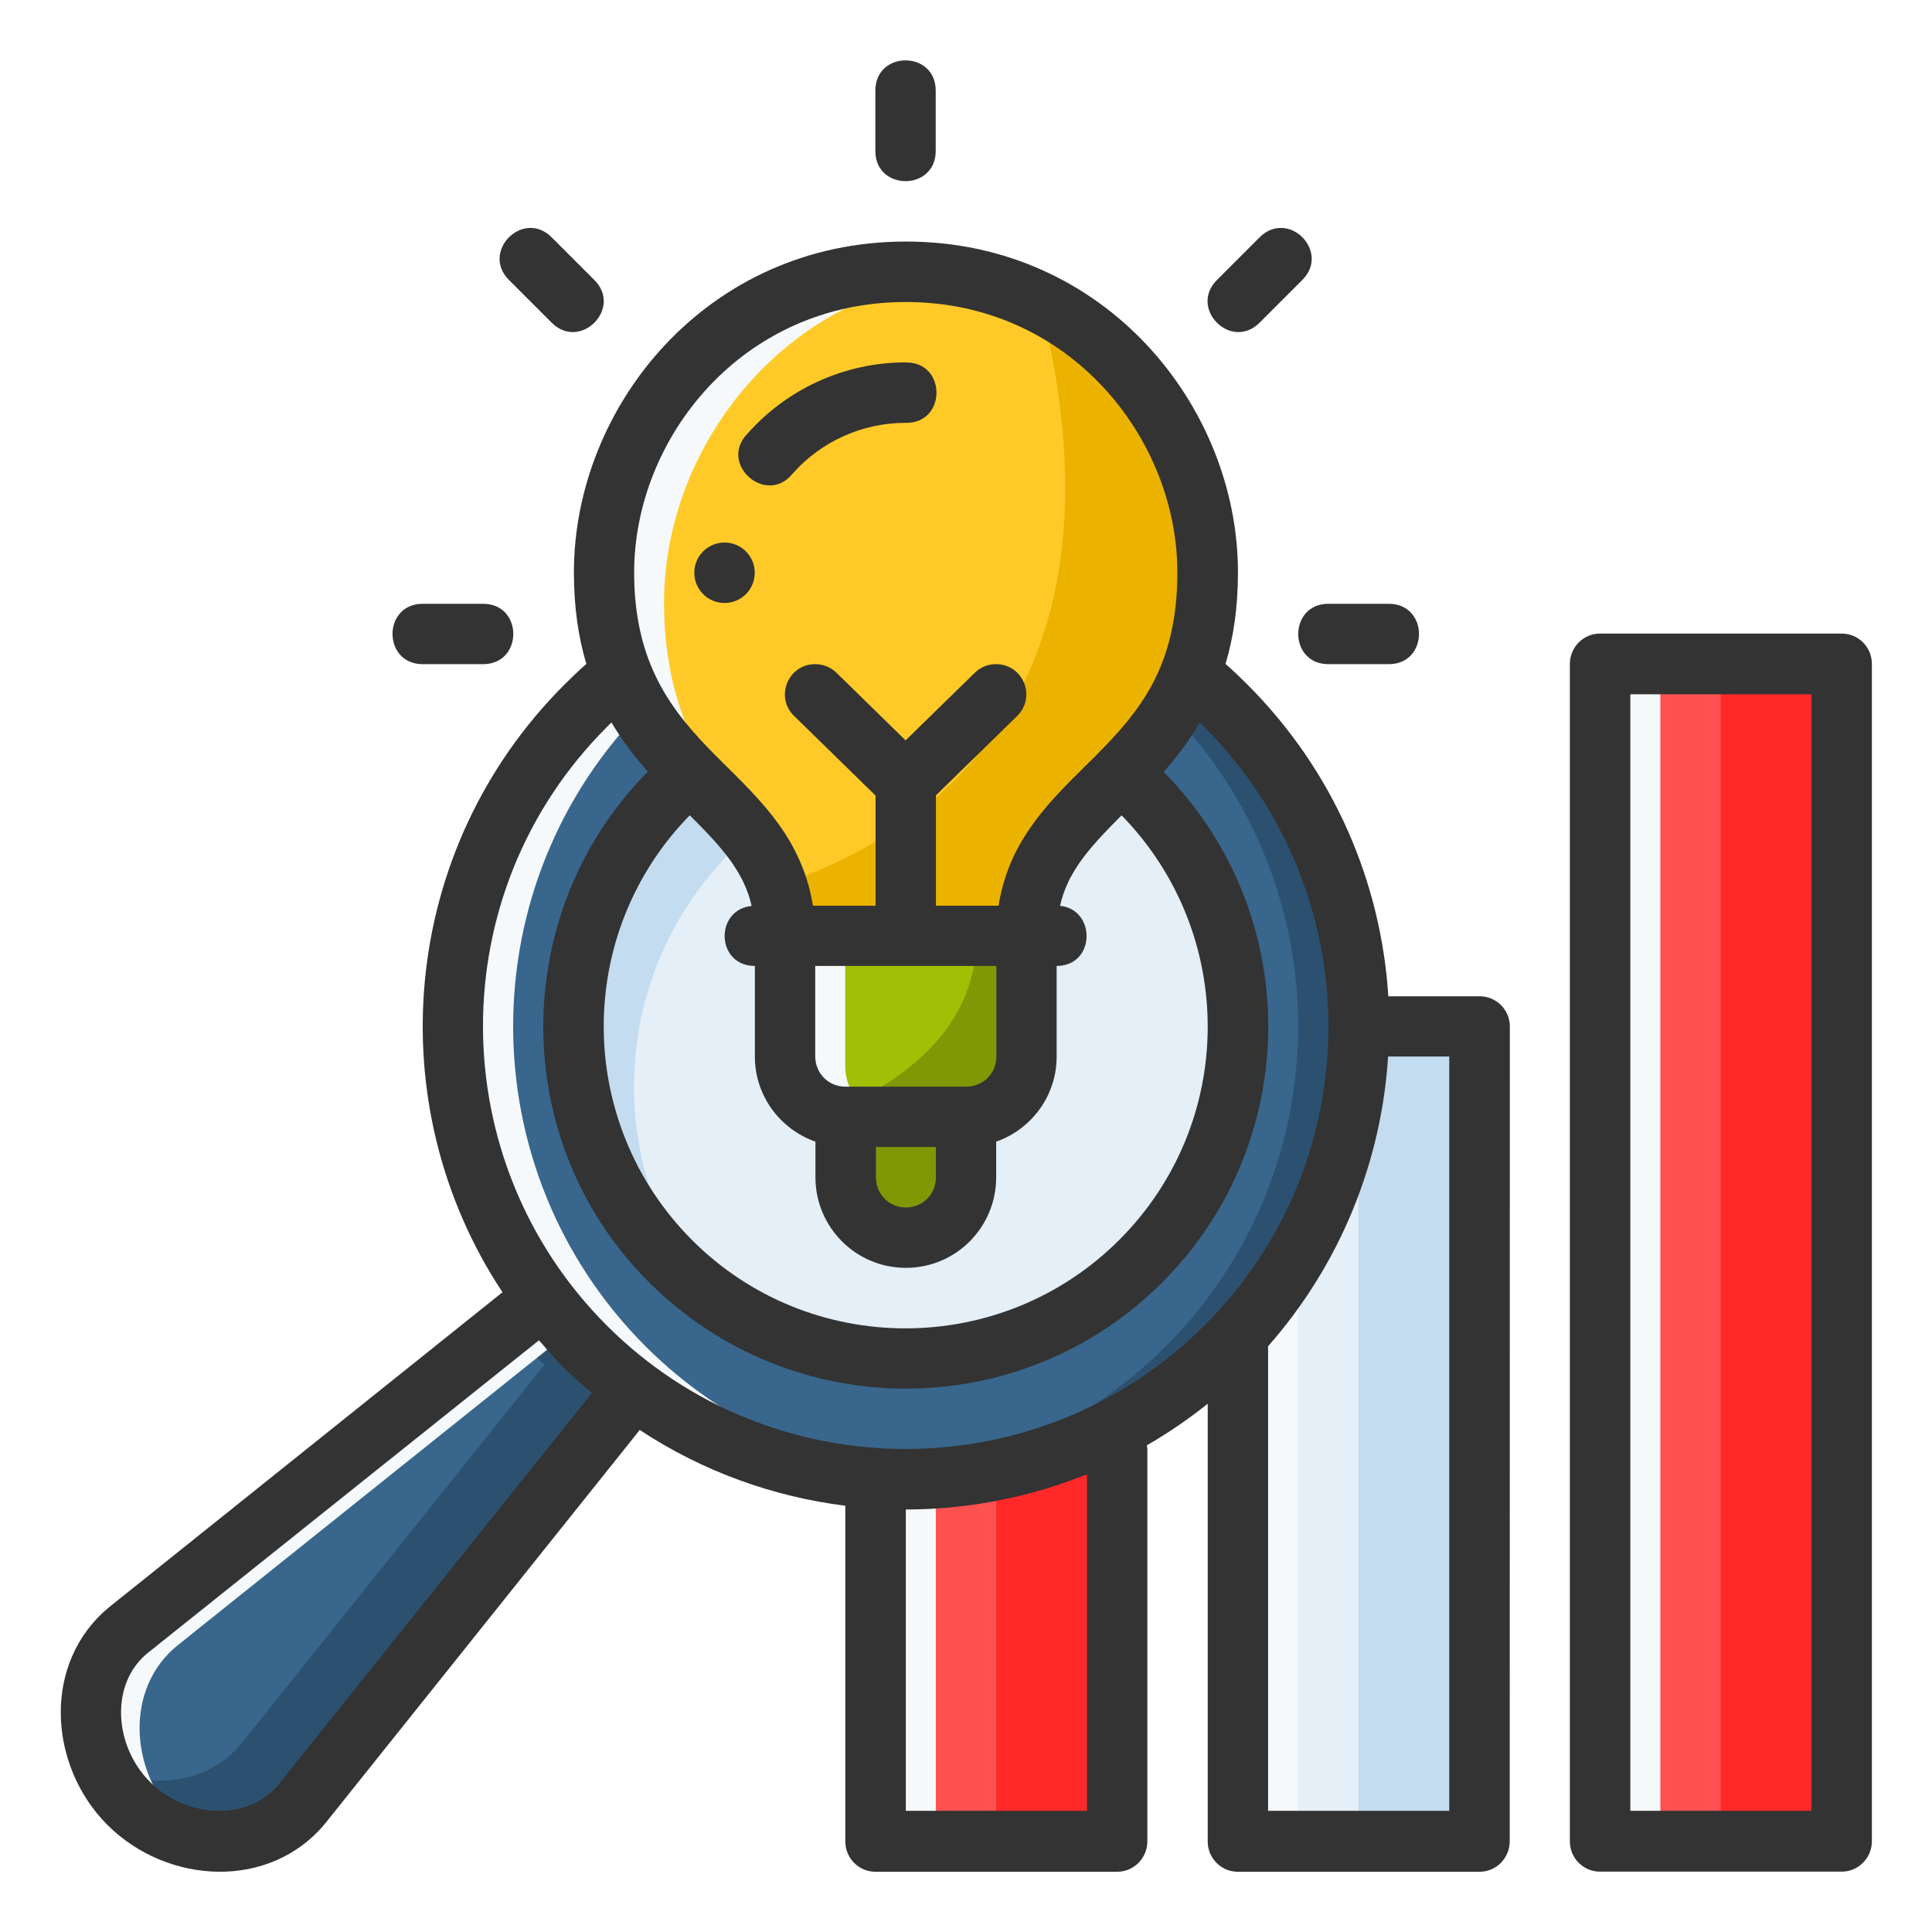
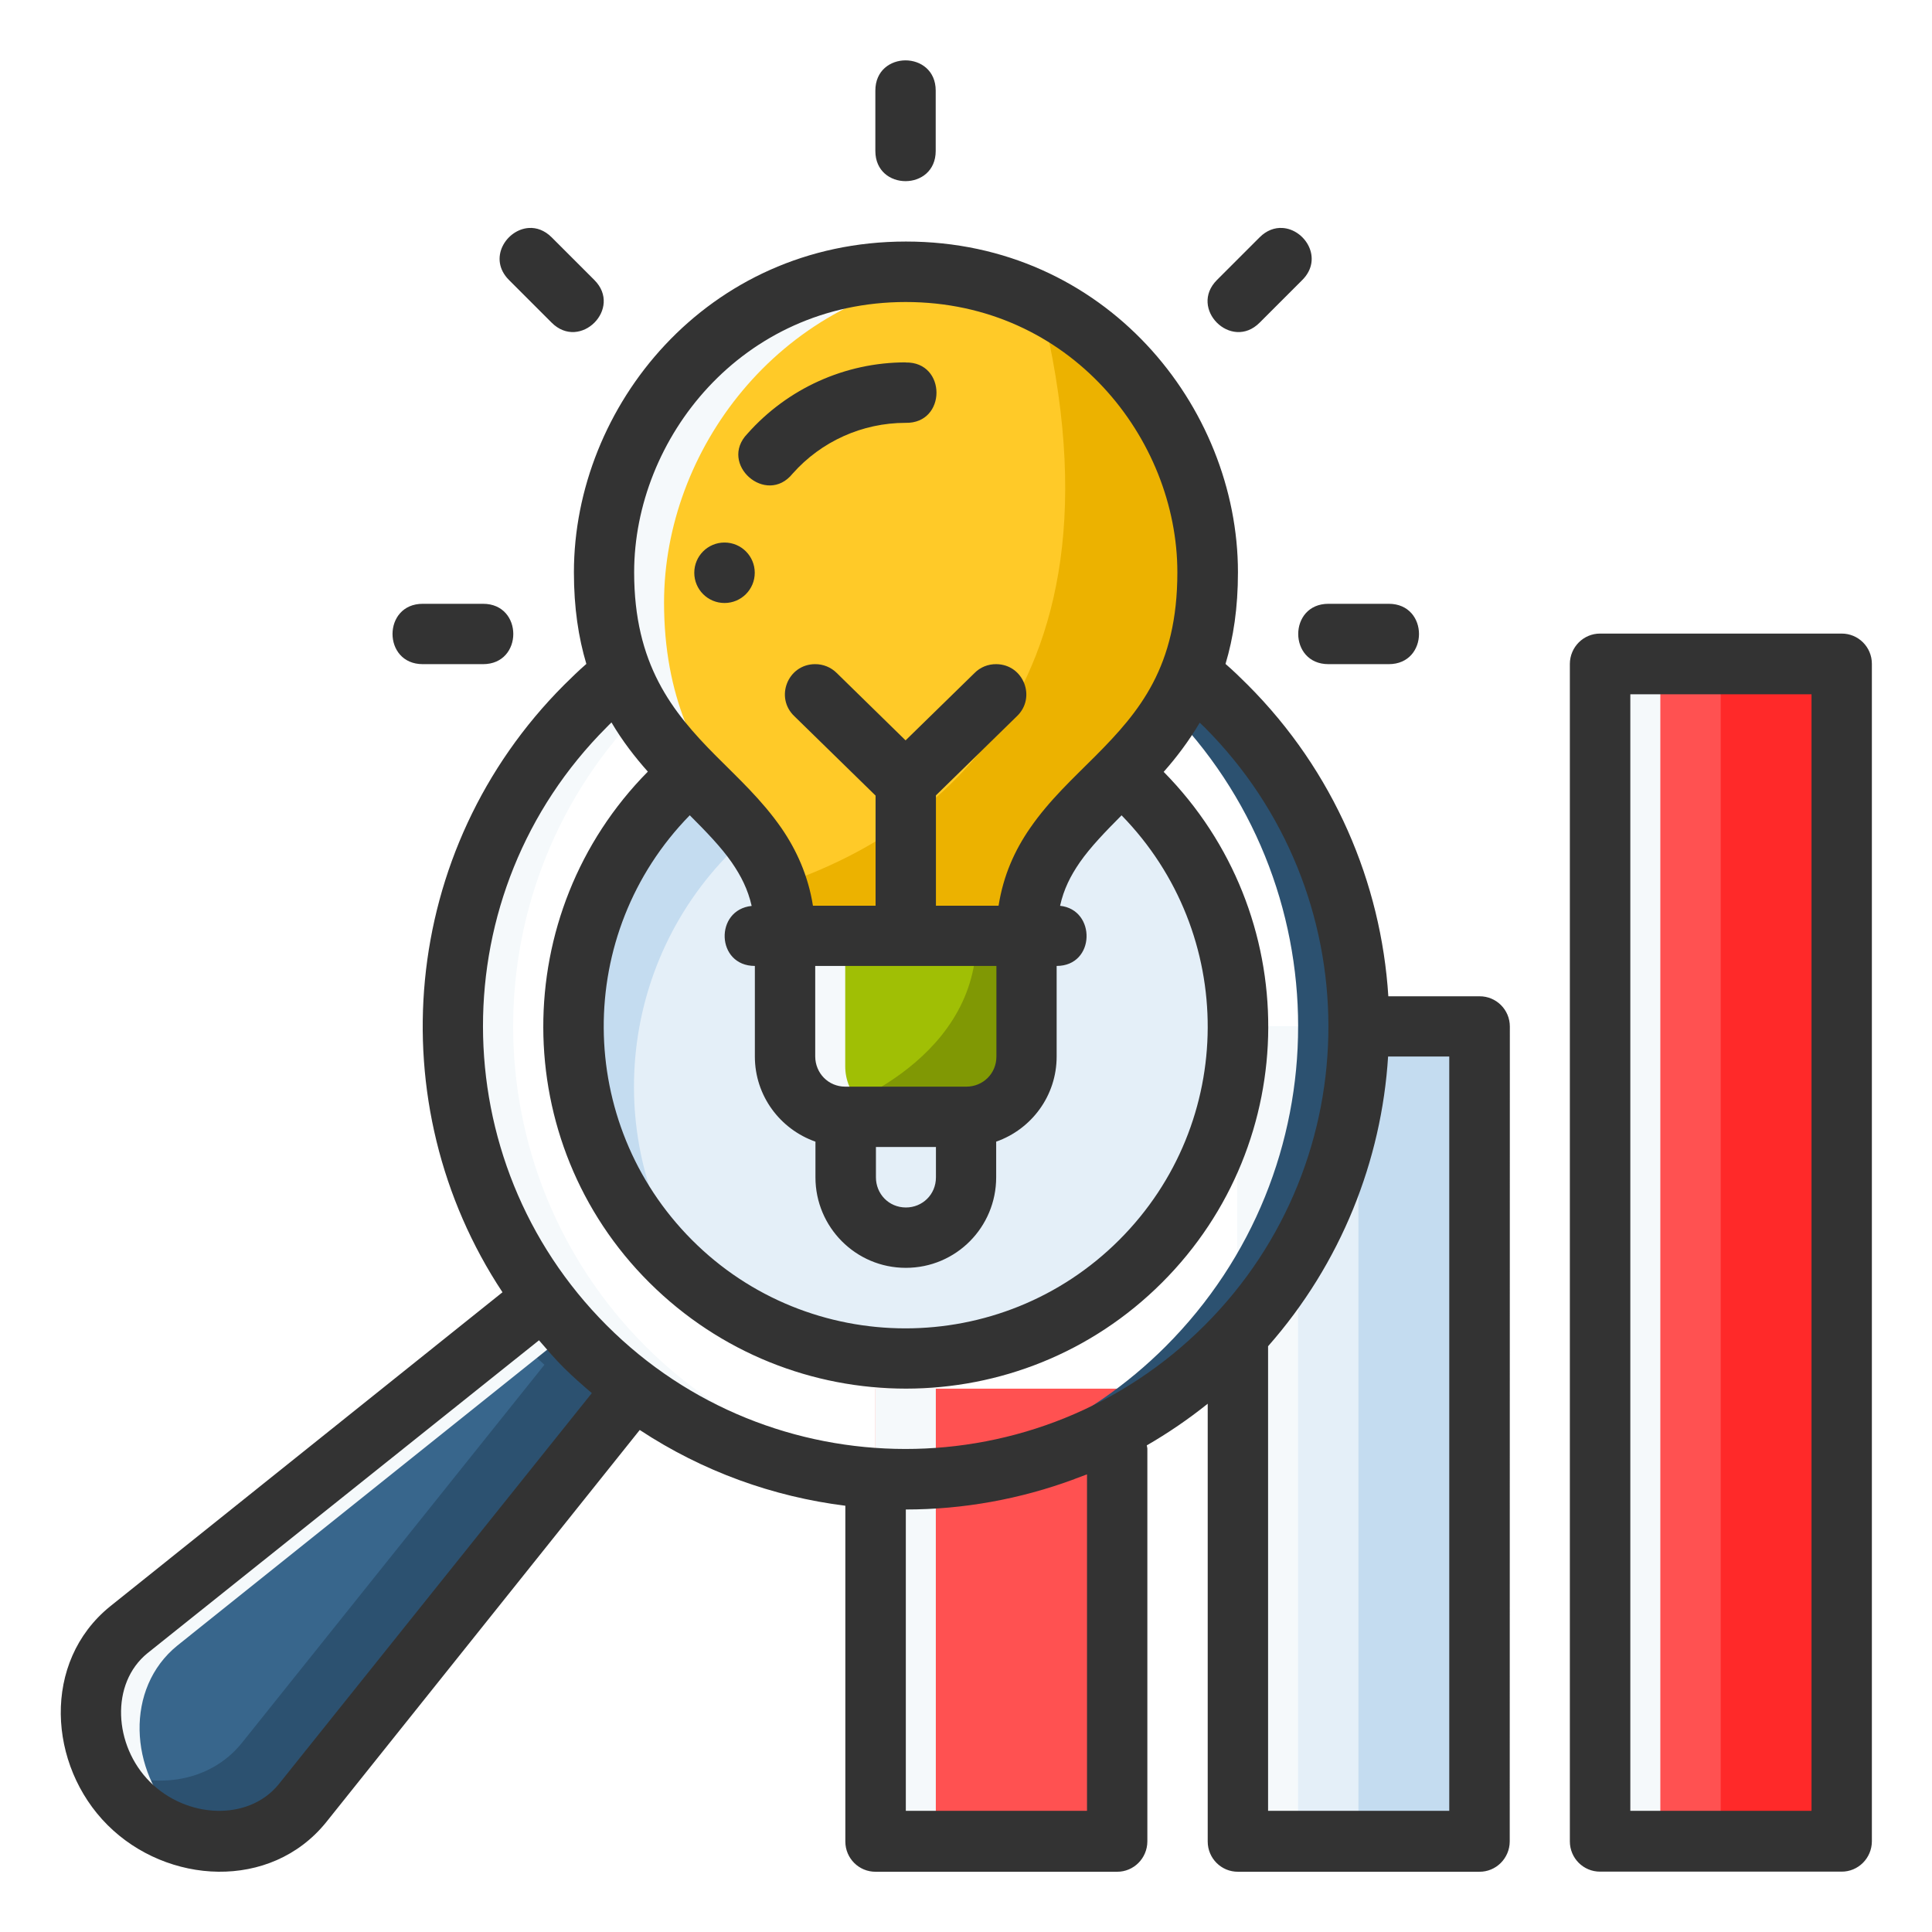
<svg xmlns="http://www.w3.org/2000/svg" id="svg8" height="512" viewBox="0 0 16.933 16.933" width="512">
  <g id="layer1-0">
    <path id="path7195" d="m7.673 12.171h2.117v3.969h-2.117z" fill="#ff5151" />
-     <path id="path7202" d="m8.731 12.171v3.969h1.058v-3.969z" fill="#ff2929" />
    <path id="path7204" d="m7.673 12.171v3.969h.529v-3.969z" fill="#f5f9fb" />
    <path id="path7189" d="m10.848 8.996h2.117v7.144h-2.117z" fill="#e4eff8" />
    <path id="path7191" d="m11.906 8.996v7.144h1.058v-7.144z" fill="#c4dcf0" />
    <path id="path7193" d="m10.848 8.996v7.144h.529v-7.144z" fill="#f5f9fb" />
    <path id="path7173" d="m14.023 5.821h2.117v10.319h-2.117z" fill="#ff5151" />
    <path id="path7186" d="m15.081 5.821v10.319h1.058v-10.319z" fill="#ff2929" />
-     <path id="path7180" d="m14.023 5.821v10.319h.529v-10.319z" fill="#f5f9fb" />
+     <path id="path7180" d="m14.023 5.821v10.319h.529v-10.319" fill="#f5f9fb" />
    <path id="path7134" d="m4.765 11.374-3.639 2.911c-.463.375-.421 1.1 0 1.521.421.421 1.146.463 1.521 0l2.911-3.638c-.151-.112-.294-.234-.428-.366-.132-.134-.253-.277-.365-.428z" fill="#38668c" />
    <path id="circle7149" d="m4.765 11.374-.32.256c.05.059.102.116.156.172.232.23.492.431.773.597l.184-.231c-.151-.112-.294-.234-.428-.366-.132-.134-.253-.277-.365-.428z" fill="#2c5170" />
    <path id="path7141" d="m5.009 11.665-2.89 3.612c-.293.362-.799.412-1.208.216.054.114.124.221.216.313.421.421 1.146.463 1.521 0l2.911-3.638c-.151-.112-.294-.234-.428-.366-.042-.045-.082-.09-.121-.137z" fill="#2c5170" />
    <path id="path7169" d="m4.765 11.374-3.639 2.911c-.463.375-.421 1.1 0 1.521.186.186.432.293.681.32-.09-.05-.177-.108-.252-.183-.421-.421-.463-1.146 0-1.521l3.451-2.761c-.085-.092-.165-.188-.24-.287z" fill="#f5f9fb" />
-     <path id="circle7122" d="m15.942.749c0 2.192-1.777 3.969-3.969 3.969-2.192-0-3.969-1.777-3.969-3.969 0-2.192 1.777-3.969 3.969-3.969 2.192-0 3.969 1.777 3.969 3.969z" fill="#38668c" transform="matrix(.707 .707 -.707 .707 0 0)" />
    <path id="circle7131" d="m7.995 5.027c-.114-.001-.228.003-.341.012.965.059 1.876.468 2.561 1.15 1.55 1.55 1.55 4.063 0 5.613-.675.674-1.571 1.082-2.523 1.15 1.135.072 2.246-.347 3.052-1.15 1.55-1.55 1.55-4.063 0-5.613-.73-.73-1.716-1.147-2.749-1.162z" fill="#2c5170" />
    <path id="circle7126" d="m7.995 5.027c-1.073-.016-2.106.404-2.864 1.162-1.55 1.55-1.55 4.063 0 5.613.815.813 1.942 1.233 3.09 1.15-.965-.058-1.876-.467-2.561-1.15-1.55-1.55-1.55-4.063 0-5.613.675-.674 1.571-1.083 2.523-1.15-.063-.005-.125-.009-.188-.012z" fill="#f5f9fb" />
    <path id="path7115" d="m14.885.749c0 1.608-1.304 2.912-2.912 2.912-1.608-0-2.912-1.304-2.912-2.912 0-1.608 1.304-2.912 2.912-2.912 1.608-0 2.912 1.304 2.912 2.912z" fill="#e4eff8" transform="matrix(.707 .707 -.707 .707 0 0)" />
    <path id="circle7119" d="m7.98 6.084c-.787-.011-1.545.296-2.102.853-1.137 1.137-1.137 2.981 0 4.118.089.087.183.169.283.244-.892-1.158-.786-2.798.246-3.833 1.036-1.033 2.677-1.138 3.835-.244-.076-.1-.158-.196-.246-.285-.536-.536-1.259-.842-2.016-.853z" fill="#c4dcf0" />
-     <path id="path7082" d="m8.466 9.79v.615c0 .246-.197.444-.441.444h-.176c-.244 0-.441-.198-.441-.444v-.615z" fill="#809804" />
    <path id="path7065" d="m8.999 8.15c0-1.007 1.589-1.271 1.589-3.134 0-1.312-1.06-2.634-2.649-2.634-1.589 0-2.649 1.322-2.649 2.634 0 1.863 1.589 2.128 1.589 3.134z" fill="#ffca28" />
    <path id="path7068" d="m8.996 8.023v1.323c0 .246-.197.443-.441.443h-1.235c-.244 0-.441-.198-.441-.443v-1.323z" fill="#a0bf05" />
    <path id="path7075" d="m8.545 8.023c.152 1.186-1.097 1.665-1.345 1.748.038.011.078.019.12.019h1.235c.244 0 .441-.198.441-.443v-1.323z" fill="#809804" />
    <path id="path7072" d="m6.879 8.023v1.323c0 .246.196.443.441.443h.529c-.244 0-.441-.198-.441-.443v-1.323z" fill="#f5f9fb" />
    <path id="path7049" d="m7.939 2.381c-1.589 0-2.649 1.322-2.649 2.634 0 1.863 1.589 2.128 1.589 3.134h.51c-.443-.711-1.569-1.223-1.569-2.868 0-1.331.996-2.67 2.524-2.867-.131-.019-.265-.033-.405-.033z" fill="#f5f9fb" />
    <path id="path7053" d="m6.795 7.771c.052.116.084.24.084.378h2.12c0-1.007 1.589-1.271 1.589-3.134 0-.95-.558-1.904-1.47-2.359.893 3.568-1.172 4.743-2.324 5.114z" fill="#ecb200" />
    <path id="path6741" d="m7.937.529c-.132 0-.265.088-.265.265v.529c0 .353.529.353.529 0v-.529c0-.176-.132-.265-.265-.265zm-3.476 1.925.374.374c.25.25.624-.125.374-.374l-.374-.374c-.062-.062-.133-.086-.199-.082-.199.012-.362.269-.175.456zm6.778-.456c-.066-.004-.137.02-.199.082l-.374.374c-.25.25.125.624.374.374l.374-.374c.187-.187.024-.445-.175-.456zm-5.632 10.535c.552.364 1.17.585 1.802.664v2.943c0.0.147.119.266.266.265h2.115c.146.001.265-.118.266-.265v-3.442c-0-.01-.004-.02-.005-.03.185-.107.363-.228.534-.365v3.837c0.0.147.119.266.266.265h2.115c.146.001.265-.118.266-.265l.001-7.143c-0-.147-.119-.266-.266-.265h-.799c-.063-.993-.475-1.972-1.234-2.731-.064-.064-.126-.124-.193-.182.069-.23.109-.491.109-.803 0-1.454-1.165-2.899-2.91-2.899s-2.91 1.445-2.91 2.899c0 .311.04.572.109.803-.067.058-.129.119-.193.182-1.446 1.446-1.631 3.68-.542 5.325l-3.44 2.754c-.599.486-.544 1.393-.022 1.915.523.523 1.429.577 1.915-.022zm2.331-9.886c1.441 0 2.381 1.2 2.381 2.369 0 .828-.331 1.221-.717 1.609-.193.194-.403.385-.574.633-.135.195-.234.414-.276.68h-.549v-.967l.709-.693c.173-.164.059-.455-.18-.457-.072-.001-.141.027-.191.078l-.604.59-.603-.59c-.051-.051-.12-.079-.192-.078-.238.002-.353.293-.179.457l.711.695v.965h-.549c-.042-.266-.146-.491-.276-.68-.172-.248-.381-.439-.574-.633-.386-.388-.717-.804-.717-1.609 0-1.169.94-2.369 2.381-2.369zm0 .529c-.53 0-1.035.228-1.387.625-.257.265.165.637.396.35.251-.283.611-.445.99-.445.361.008.361-.537 0-.529zm-1.588 1.579c-.146 0-.265.118-.265.265 0 .146.118.265.265.265.146-0.0.265-.118.265-.265 0-.146-.118-.265-.265-.265zm-2.645.537c-.353 0-.353.529 0 .529h.529c.353 0 .353-.529 0-.529zm7.938 0c-.353 0-.353.529 0 .529h.529c.353 0 .353-.529 0-.529zm2.382.261c-.146-.001-.265.118-.266.265v10.321c0.0.147.119.266.266.265h2.115c.146.001.265-.118.266-.265v-10.321c-0-.147-.119-.266-.266-.265zm.264.532h1.588v9.786h-1.588zm-8.929.248c.096.163.206.304.318.43-1.225 1.239-1.223 3.248.013 4.478 1.247 1.241 3.256 1.238 4.494 0 1.234-1.233 1.243-3.23.014-4.476.112-.126.22-.269.316-.431.015.014.028.026.042.04 1.444 1.446 1.451 3.792.002 5.241-1.45 1.449-3.803 1.443-5.243 0-1.44-1.443-1.448-3.792.001-5.241.015-.015.027-.028.042-.042zm.686.813c.142.142.273.277.367.412.082.119.142.237.175.382-.327.034-.313.526.028.526-0.0.271-0.0.555 0 .794 0.0.344.221.637.531.746-0.0.07-0.0.138 0 .313 0.0.435.352.793.792.793.442 0 .792-.358.792-.793v-.313c.31-.109.53-.402.53-.746v-.794c.341 0 .348-.494.03-.527.032-.145.091-.262.173-.381.094-.135.225-.27.366-.412 1.011 1.035 1.009 2.692-.02 3.721-1.036 1.036-2.718 1.032-3.746 0-1.021-1.025-1.033-2.684-.019-3.721zm1.099 1.32h.794.794v.794c0 .151-.119.264-.264.264h-1.06c-.151 0-.263-.12-.264-.264 0-.266 0-.527 0-.794zm5.021.794h.536v6.611h-1.588v-4.072c.641-.727.995-1.629 1.052-2.54zm-4.489.793h.526v.266c0 .151-.119.264-.263.264-.151 0-.263-.12-.263-.264 0-.165 0-.217 0-.266zm-2.953 1.694c.071.082.141.165.219.242.079.078.161.15.244.221l-2.745 3.429c-.266.326-.807.299-1.127-.021-.32-.32-.349-.864-.022-1.129zm4.693 1.216.11-.041v2.949h-1.588v-2.641c.501 0 1.002-.09 1.477-.266z" fill="#333" />
  </g>
</svg>